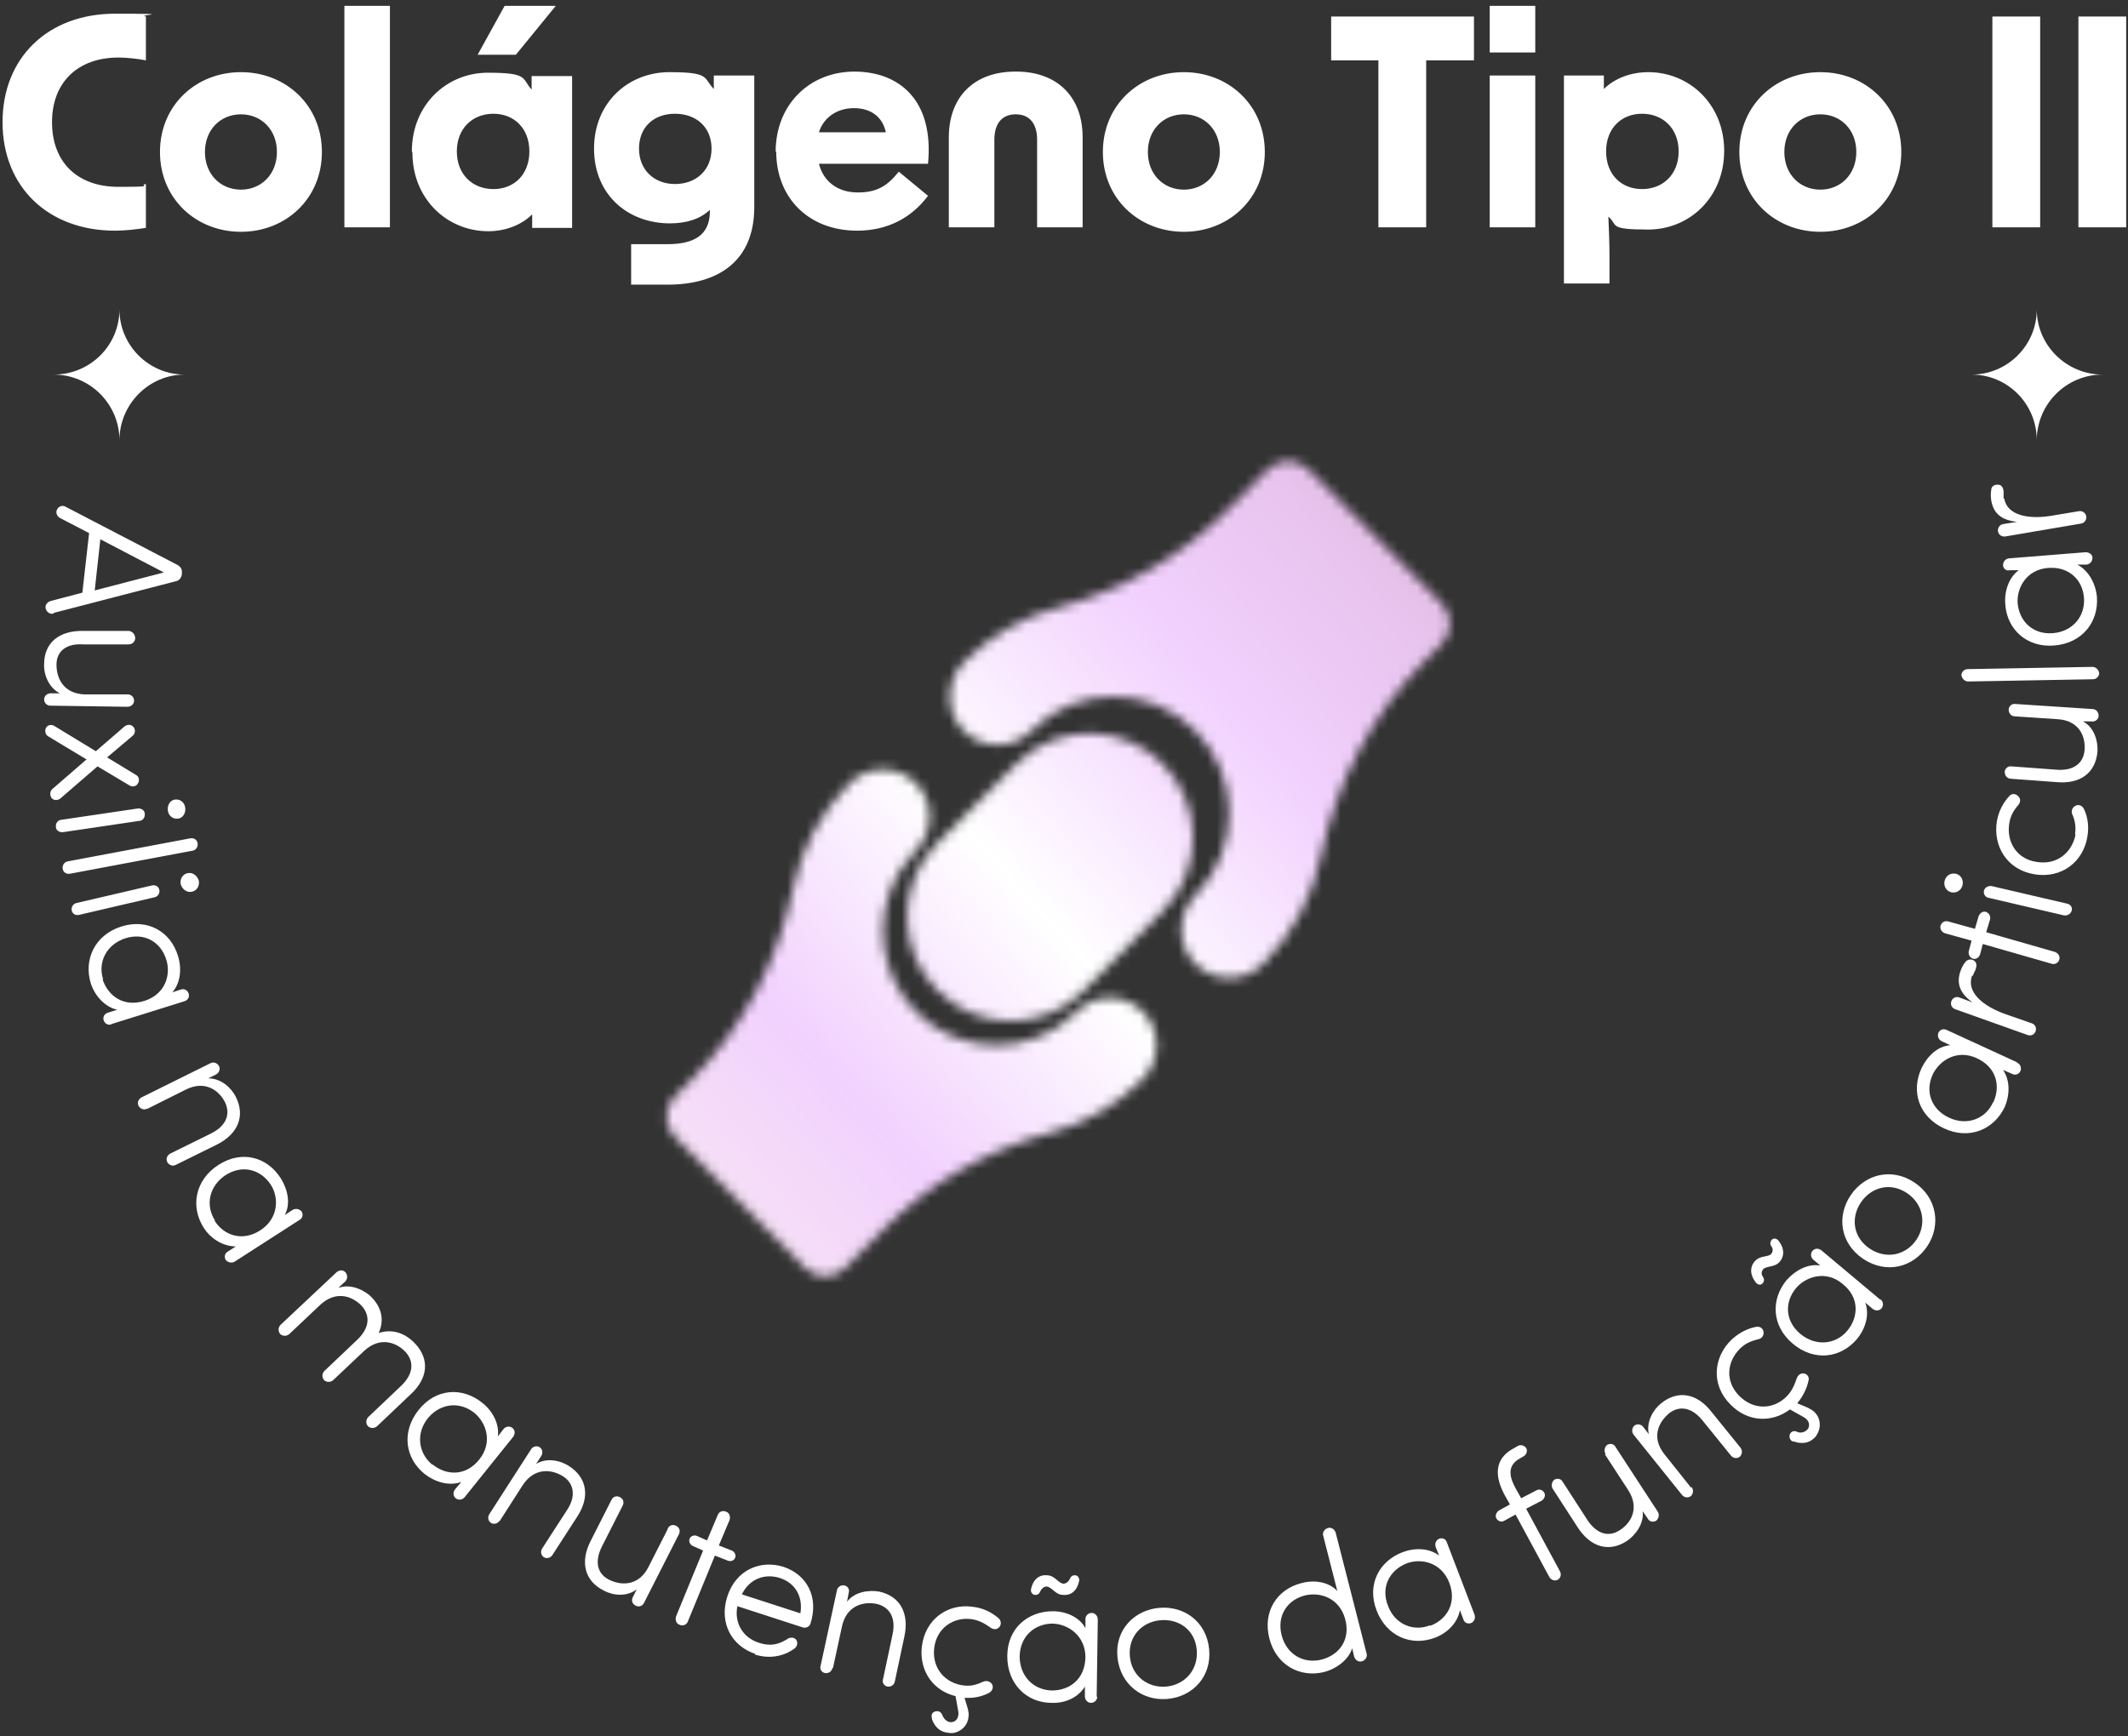
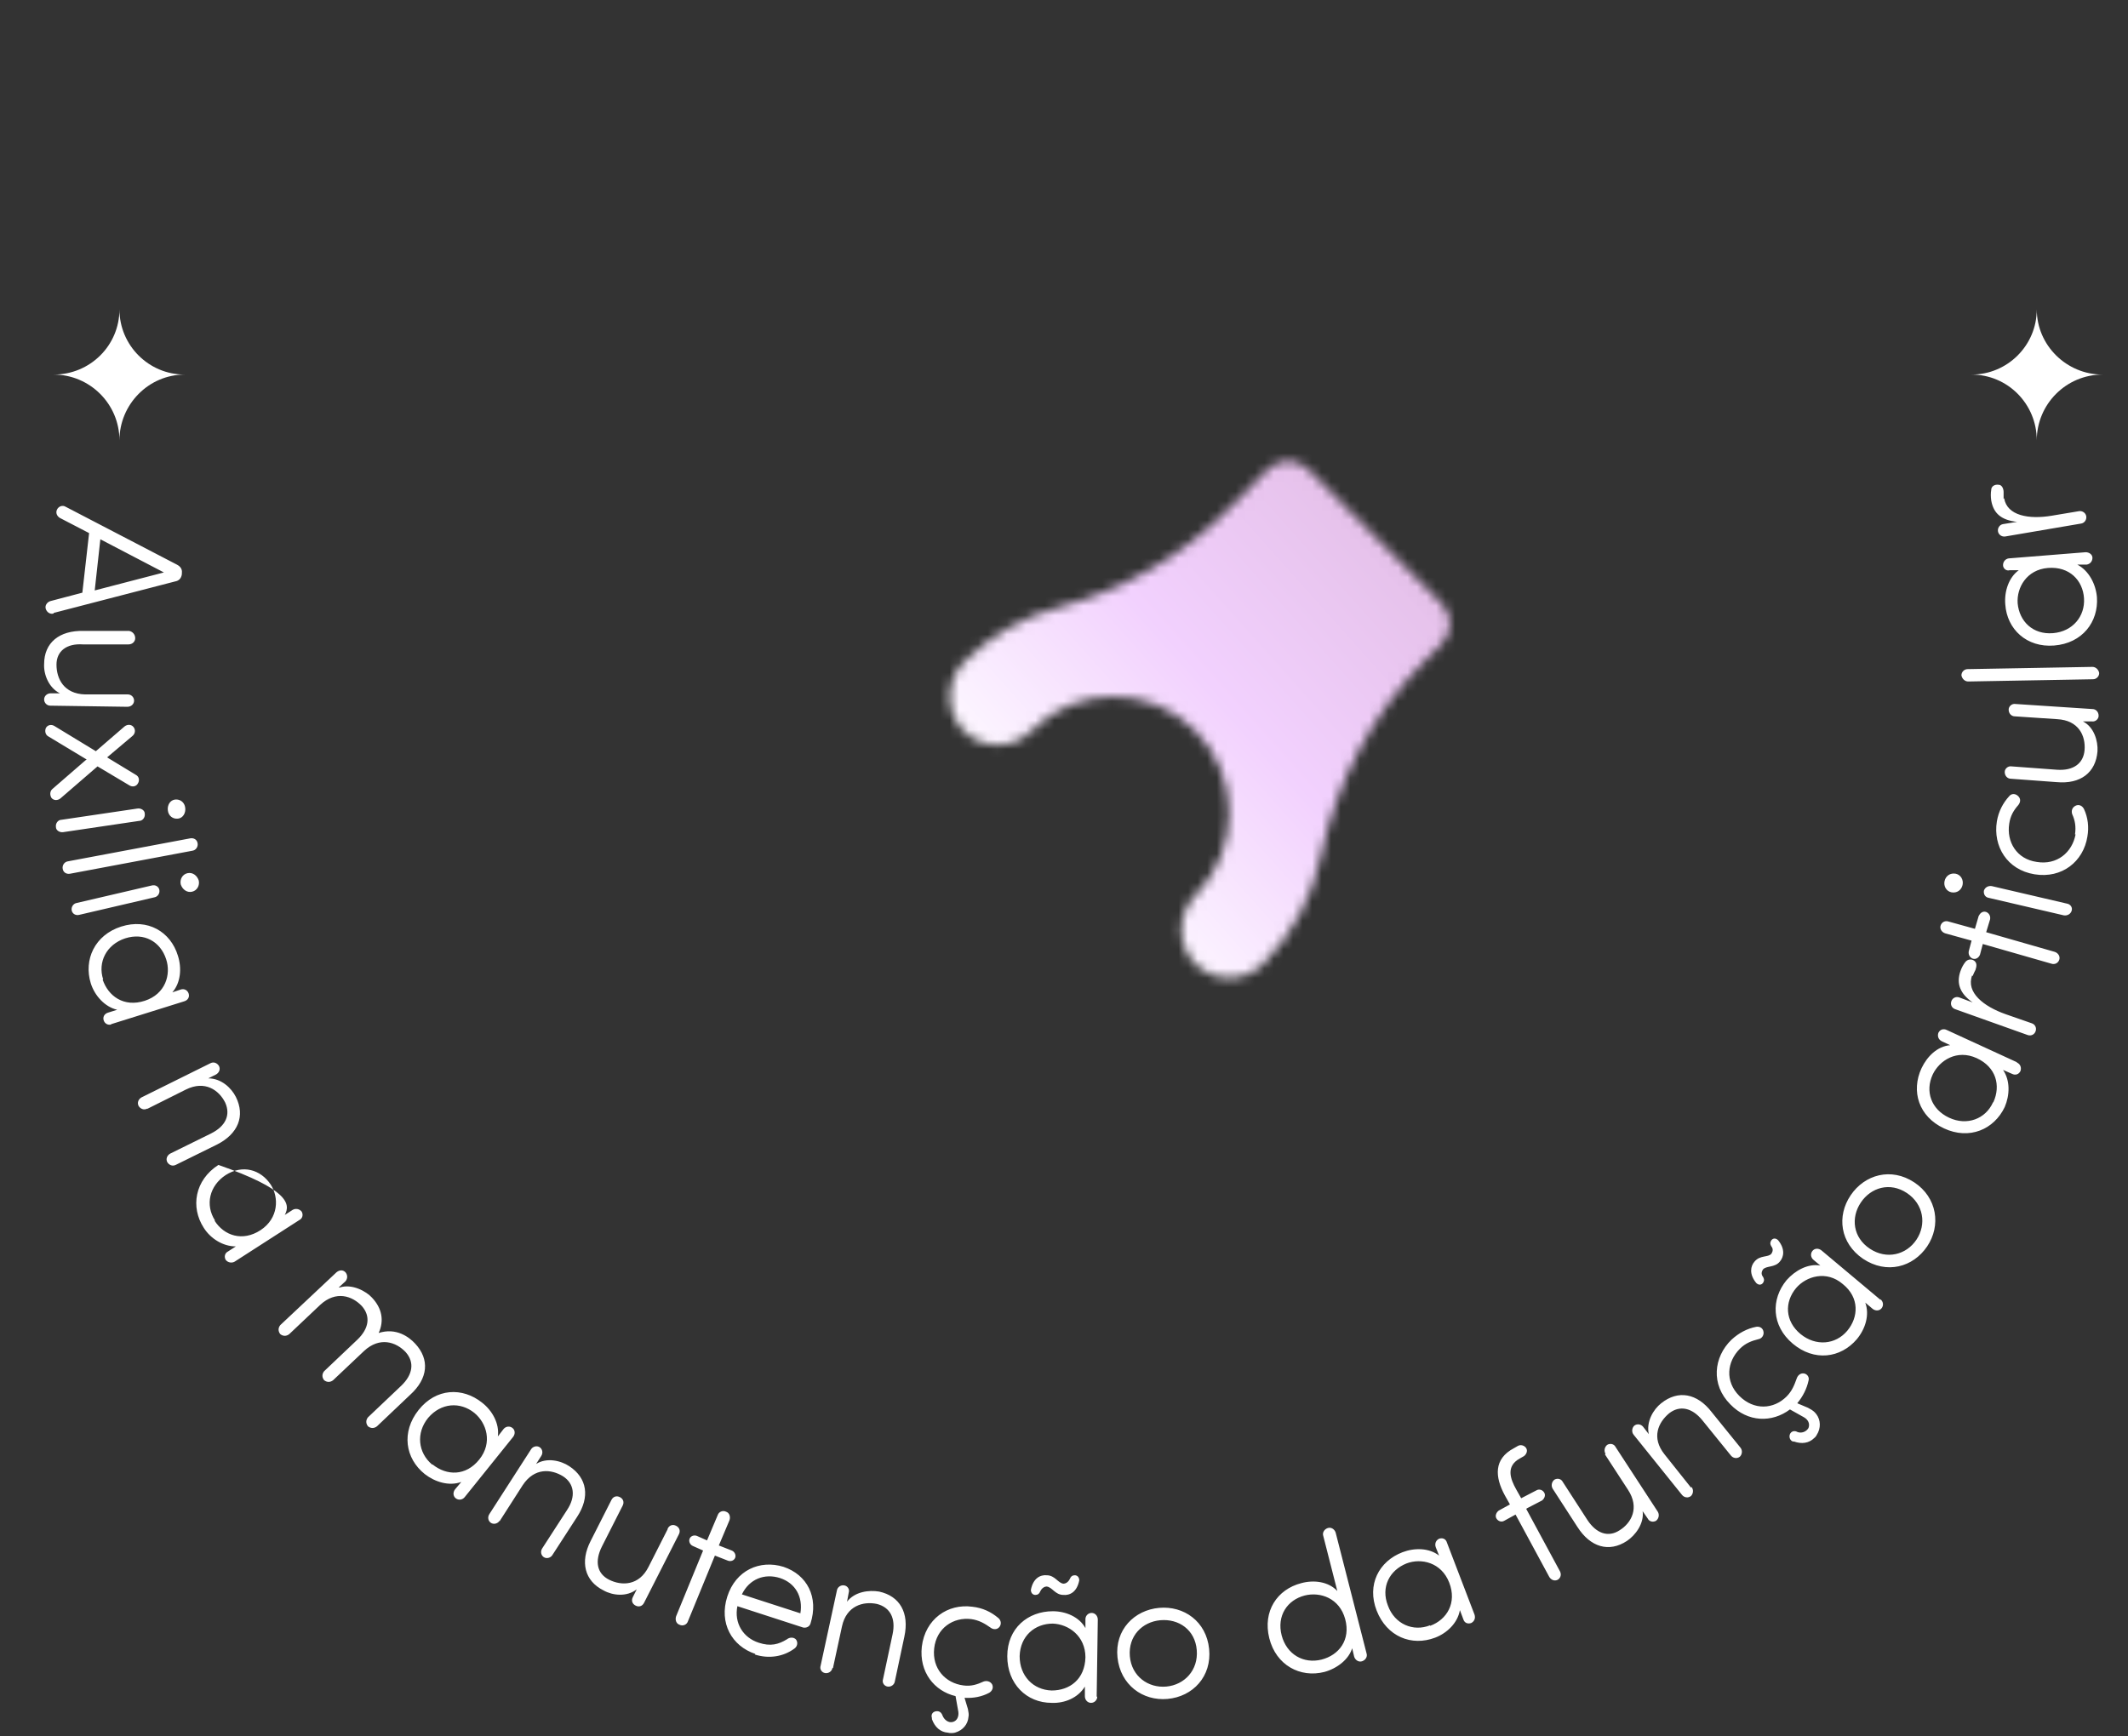
<svg xmlns="http://www.w3.org/2000/svg" width="223" height="182" viewBox="0 0 223 182" fill="none">
  <rect x="0" y="0" width="223" height="182" fill="#333333" stroke="none" />
-   <path d="M13.403 72.79C13.756 72.79 14.051 73.084 14.051 73.438C14.051 73.791 13.756 74.086 13.344 74.086L5.272 73.968C4.918 73.968 4.624 73.673 4.624 73.32C4.624 72.966 4.918 72.672 5.331 72.672H6.273C5.095 72.083 4.565 70.668 4.624 69.608C4.624 67.369 6.214 66.073 8.748 66.132H13.521C13.874 66.19 14.169 66.485 14.169 66.897C14.169 67.251 13.874 67.546 13.462 67.546H8.689C6.98 67.428 5.92 68.253 5.92 69.667C5.92 71.14 6.686 72.731 8.925 72.79H13.403ZM9.102 79.624L5.095 77.209C4.741 77.032 4.682 76.62 4.8 76.325C4.977 75.971 5.39 75.912 5.684 76.089L10.044 78.741L13.049 76.148C13.344 75.912 13.756 75.912 13.992 76.207C14.228 76.502 14.169 76.914 13.874 77.15L11.223 79.389L14.228 81.215C14.581 81.392 14.64 81.805 14.463 82.099C14.287 82.453 13.874 82.512 13.58 82.335L10.221 80.332L6.332 83.69C6.038 83.926 5.625 83.926 5.39 83.631C5.213 83.337 5.213 82.924 5.507 82.688L9.043 79.624H9.102ZM5.625 64.305C5.272 64.423 4.918 64.187 4.8 63.834C4.682 63.48 4.918 63.127 5.272 63.009L8.63 62.125L9.337 55.879L6.273 54.288C5.979 54.112 5.802 53.758 5.979 53.405C6.155 53.051 6.568 52.933 6.863 53.11L18.529 59.179C18.883 59.356 19.118 59.65 19.059 60.063V60.181C19 60.652 18.706 60.888 18.352 60.946L5.625 64.246V64.305ZM14.581 86.047C14.935 86.047 15.229 85.693 15.17 85.281C15.17 84.927 14.758 84.692 14.405 84.751L6.45 85.929C6.097 85.929 5.802 86.283 5.861 86.695C5.861 87.049 6.273 87.284 6.627 87.225L14.581 86.047ZM7.334 91.585C6.98 91.644 6.627 91.468 6.568 91.055C6.509 90.702 6.745 90.348 7.098 90.289L19.943 87.874C20.297 87.815 20.65 87.991 20.709 88.404C20.768 88.757 20.532 89.111 20.179 89.17L7.334 91.585ZM16.172 94.06C16.526 94.001 16.761 93.648 16.702 93.294C16.643 92.941 16.29 92.705 15.877 92.823L8.041 94.649C7.687 94.708 7.452 95.062 7.511 95.415C7.57 95.769 7.923 96.005 8.336 95.887L16.172 94.06ZM11.694 107.376C11.341 107.494 10.987 107.317 10.869 106.964C10.751 106.61 10.928 106.257 11.341 106.139L12.283 105.844C10.987 105.55 9.926 104.371 9.514 103.075C8.748 100.6 9.926 98.008 12.696 97.124C15.465 96.24 17.881 97.654 18.647 100.188C19.059 101.484 18.941 103.016 18.058 104.018L18.941 103.723C19.295 103.605 19.648 103.782 19.766 104.136C19.884 104.489 19.707 104.843 19.295 104.961L11.576 107.376H11.694ZM17.174 60.004L10.516 56.527L9.926 61.889L17.174 60.004ZM10.751 102.663C11.341 104.43 12.99 105.609 15.17 104.902C17.351 104.195 17.94 102.132 17.41 100.542C16.82 98.715 15.111 97.713 13.108 98.361C11.164 99.01 10.221 100.836 10.81 102.663H10.751ZM15.406 116.215C15.053 116.391 14.699 116.215 14.522 115.92C14.345 115.566 14.522 115.213 14.817 115.036L22.064 111.442C22.418 111.265 22.771 111.442 22.948 111.737C23.125 112.09 22.948 112.444 22.653 112.62L21.828 113.033C23.184 113.033 24.244 114.035 24.716 114.977C25.717 116.981 24.951 118.866 22.712 119.986L18.411 122.107C18.058 122.283 17.704 122.107 17.527 121.812C17.351 121.459 17.527 121.105 17.822 120.928L22.123 118.807C23.655 118.041 24.185 116.863 23.596 115.566C22.948 114.27 21.475 113.21 19.472 114.211L15.465 116.215H15.406ZM19.413 84.692C19.472 85.222 19.177 85.752 18.647 85.811C18.116 85.87 17.645 85.517 17.586 84.927C17.527 84.397 17.822 83.867 18.352 83.808C18.883 83.749 19.354 84.103 19.413 84.692ZM20.827 92.293C20.945 92.823 20.65 93.353 20.12 93.471C19.59 93.589 19.118 93.235 18.941 92.705C18.824 92.175 19.118 91.644 19.648 91.527C20.179 91.409 20.65 91.762 20.827 92.293ZM24.598 132.241C24.303 132.418 23.891 132.359 23.655 132.064C23.478 131.77 23.537 131.357 23.891 131.181L24.716 130.65C23.36 130.65 22.064 129.825 21.357 128.706C19.943 126.526 20.414 123.698 22.889 122.107C25.364 120.516 28.015 121.282 29.429 123.521C30.136 124.64 30.49 126.172 29.842 127.351L30.667 126.82C30.961 126.644 31.374 126.703 31.61 126.997C31.786 127.292 31.727 127.704 31.374 127.881L24.598 132.241ZM22.477 127.94C23.478 129.531 25.423 130.179 27.308 128.942C29.194 127.704 29.253 125.524 28.369 124.169C27.308 122.578 25.423 122.048 23.655 123.167C21.946 124.287 21.475 126.29 22.536 127.94H22.477ZM35.616 134.951C36.912 134.539 38.385 135.364 38.975 136.012C40.035 137.132 40.271 138.428 39.682 139.724C41.508 139.135 42.863 140.137 43.512 140.844C45.044 142.493 44.867 144.497 42.981 146.205L39.505 149.505C39.21 149.741 38.857 149.741 38.562 149.505C38.327 149.21 38.327 148.857 38.562 148.562L42.038 145.263C43.276 144.084 43.453 142.788 42.51 141.727C41.508 140.667 39.8 140.078 38.15 141.61L34.909 144.673C34.614 144.909 34.261 144.909 33.966 144.673C33.731 144.379 33.731 144.025 33.966 143.731L37.443 140.431C38.68 139.253 38.857 137.956 37.914 136.896C36.912 135.835 35.204 135.246 33.554 136.778L30.313 139.842C30.019 140.078 29.665 140.078 29.37 139.842C29.135 139.547 29.135 139.194 29.37 138.899L35.263 133.361C35.557 133.125 35.911 133.066 36.205 133.361C36.441 133.655 36.441 134.009 36.205 134.303L35.498 134.951H35.616ZM48.697 156.929C48.461 157.224 48.048 157.283 47.754 157.047C47.459 156.811 47.459 156.399 47.695 156.104L48.343 155.338C47.047 155.81 45.574 155.338 44.513 154.513C42.451 152.864 42.038 150.094 43.865 147.796C45.692 145.498 48.461 145.381 50.523 147.03C51.584 147.855 52.35 149.21 52.173 150.566L52.762 149.8C52.998 149.505 53.41 149.446 53.705 149.682C53.999 149.917 53.999 150.33 53.764 150.625L48.697 156.929ZM45.338 153.512C46.811 154.69 48.815 154.749 50.229 152.981C51.643 151.214 50.995 149.152 49.698 148.091C48.225 146.913 46.222 147.03 44.867 148.621C43.571 150.212 43.806 152.274 45.279 153.512H45.338ZM52.35 159.404C52.173 159.698 51.761 159.816 51.466 159.639C51.171 159.463 51.053 159.05 51.289 158.697L55.649 151.921C55.826 151.626 56.239 151.508 56.533 151.685C56.828 151.862 56.946 152.274 56.71 152.628L56.18 153.453C57.299 152.746 58.772 153.099 59.656 153.688C61.541 154.926 61.836 156.929 60.481 158.991L57.888 162.998C57.712 163.293 57.299 163.41 57.005 163.234C56.71 163.057 56.592 162.644 56.828 162.291L59.42 158.284C60.363 156.87 60.186 155.515 59.008 154.749C57.77 153.983 56.003 153.806 54.766 155.692L52.35 159.463V159.404ZM69.967 160.229C70.144 159.875 70.498 159.757 70.851 159.934C71.204 160.111 71.322 160.464 71.146 160.818L67.493 168.006C67.316 168.36 66.962 168.478 66.609 168.301C66.255 168.124 66.137 167.771 66.314 167.417L66.727 166.592C65.666 167.417 64.193 167.24 63.25 166.71C61.247 165.708 60.776 163.705 61.895 161.525L64.075 157.224C64.252 156.87 64.605 156.752 64.959 156.929C65.312 157.106 65.43 157.459 65.254 157.813L63.073 162.114C62.307 163.646 62.543 164.942 63.839 165.591C65.136 166.239 66.962 166.239 67.964 164.235L69.967 160.288V160.229ZM76.684 162.527C76.979 162.644 77.156 162.998 77.038 163.293C76.92 163.587 76.566 163.705 76.272 163.587L74.917 163.057L72.088 169.951C71.971 170.304 71.558 170.481 71.204 170.304C70.851 170.186 70.733 169.774 70.851 169.42L73.679 162.527L72.619 162.055C72.324 161.937 72.147 161.584 72.265 161.289C72.383 160.995 72.737 160.877 73.031 160.995L74.092 161.466L75.211 158.815C75.329 158.461 75.742 158.284 76.095 158.461C76.448 158.579 76.566 158.991 76.448 159.345L75.329 161.996L76.684 162.527ZM79.159 173.368C76.684 172.543 75.329 170.127 76.213 167.358C77.097 164.589 79.63 163.469 82.105 164.235C84.58 165.06 85.817 167.417 84.933 170.186C84.815 170.54 84.462 170.658 84.167 170.599L77.273 168.36C76.92 170.128 77.863 171.659 79.512 172.19C80.75 172.602 81.575 172.367 82.459 171.836C82.753 171.601 83.165 171.601 83.401 171.836C83.637 172.131 83.578 172.543 83.283 172.779C82.105 173.663 80.573 173.898 79.1 173.427L79.159 173.368ZM83.873 169.126C84.167 167.358 83.342 165.944 81.751 165.414C80.102 164.884 78.511 165.532 77.745 167.123L83.931 169.126H83.873ZM87.231 174.841C87.172 175.195 86.819 175.43 86.465 175.372C86.112 175.313 85.876 174.959 85.994 174.606L87.703 166.71C87.761 166.357 88.115 166.121 88.469 166.18C88.822 166.239 89.058 166.592 88.94 166.946L88.763 167.888C89.588 166.828 91.061 166.651 92.122 166.828C94.302 167.299 95.303 169.067 94.773 171.542L93.771 176.255C93.712 176.609 93.359 176.844 93.005 176.786C92.652 176.727 92.416 176.373 92.534 176.02L93.536 171.306C93.889 169.656 93.3 168.478 91.886 168.124C90.472 167.83 88.704 168.301 88.233 170.481L87.29 174.841H87.231ZM97.66 180.085C97.542 179.732 97.719 179.437 98.073 179.378C98.426 179.319 98.662 179.496 98.78 179.85C98.956 180.262 99.369 180.615 99.84 180.498C100.312 180.38 100.488 179.908 100.429 179.437L100.135 177.787C97.896 177.257 96.305 175.254 96.6 172.602C96.953 169.715 99.31 168.065 101.902 168.419C102.963 168.537 103.847 168.949 104.613 169.597C104.907 169.833 104.966 170.245 104.731 170.54C104.495 170.835 104.083 170.835 103.788 170.599C103.199 170.186 102.61 169.833 101.785 169.715C99.899 169.479 98.132 170.658 97.896 172.779C97.66 174.9 99.074 176.432 100.96 176.668C101.785 176.786 102.433 176.55 103.081 176.255C103.434 176.137 103.788 176.255 103.965 176.55C104.142 176.903 103.965 177.257 103.67 177.434C102.904 177.846 102.02 178.023 101.078 177.964L101.431 179.142C101.49 179.437 101.549 179.732 101.49 179.967C101.431 180.733 100.901 181.381 100.076 181.617C99.84 181.676 99.546 181.676 99.31 181.617C98.544 181.558 97.955 181.028 97.66 180.203V180.085ZM114.983 177.846C114.983 178.2 114.688 178.494 114.335 178.494C113.981 178.494 113.687 178.2 113.687 177.787V176.786C112.98 177.964 111.566 178.553 110.21 178.494C107.559 178.494 105.556 176.491 105.556 173.604C105.556 170.658 107.736 168.89 110.328 168.89C111.683 168.89 113.098 169.479 113.746 170.658V169.715C113.746 169.361 114.04 169.067 114.394 169.067C114.747 169.067 115.042 169.362 115.042 169.774L114.924 177.846H114.983ZM110.21 177.198C112.096 177.198 113.687 176.02 113.746 173.722C113.746 171.483 111.978 170.245 110.328 170.186C108.443 170.186 106.911 171.483 106.852 173.604C106.852 175.666 108.266 177.139 110.21 177.198ZM109.032 166.769C108.914 167.064 108.737 167.181 108.502 167.181C108.207 167.181 108.03 166.946 108.03 166.651C108.266 165.414 109.032 165.06 109.68 165.119C110.564 165.119 110.859 165.944 111.448 166.003C111.624 166.003 111.919 165.885 112.096 165.532C112.214 165.237 112.39 165.119 112.626 165.119C112.921 165.119 113.098 165.355 113.098 165.65C112.862 166.887 112.096 167.24 111.448 167.181C110.564 167.181 110.269 166.357 109.68 166.298C109.503 166.298 109.209 166.415 109.032 166.769ZM117.104 173.722C116.81 170.835 118.872 168.772 121.464 168.537C124.057 168.301 126.414 169.951 126.708 172.838C127.003 175.725 125 177.846 122.348 178.082C119.756 178.318 117.399 176.609 117.104 173.722ZM125.412 172.956C125.235 170.835 123.527 169.656 121.582 169.833C119.697 170.01 118.224 171.483 118.4 173.604C118.577 175.725 120.345 176.962 122.23 176.786C124.116 176.609 125.589 175.077 125.412 172.956ZM141.733 172.661C141.38 173.957 140.083 174.9 138.787 175.254C136.254 175.902 133.72 174.547 133.013 171.718C132.306 168.89 133.838 166.592 136.371 165.944C137.668 165.591 139.2 165.767 140.142 166.769L138.669 160.995C138.551 160.641 138.787 160.288 139.141 160.17C139.494 160.052 139.848 160.288 139.966 160.641L143.206 173.309C143.324 173.663 143.088 174.016 142.735 174.134C142.381 174.252 142.028 174.016 141.91 173.663L141.674 172.661H141.733ZM138.493 173.957C140.319 173.486 141.556 171.895 140.967 169.715C140.378 167.535 138.375 166.828 136.725 167.24C134.898 167.712 133.779 169.362 134.309 171.424C134.839 173.427 136.607 174.429 138.493 173.957ZM154.519 169.244C154.637 169.597 154.519 169.951 154.166 170.128C153.812 170.245 153.459 170.127 153.341 169.715L152.987 168.772C152.752 170.127 151.632 171.188 150.395 171.659C147.92 172.602 145.327 171.542 144.267 168.831C143.206 166.121 144.503 163.646 146.977 162.703C148.215 162.232 149.747 162.232 150.807 163.057L150.454 162.173C150.336 161.82 150.454 161.466 150.807 161.289C151.161 161.171 151.514 161.289 151.632 161.702L154.519 169.244ZM149.864 170.422C151.632 169.774 152.693 168.006 151.868 165.885C151.043 163.764 148.922 163.293 147.39 163.882C145.622 164.589 144.679 166.357 145.445 168.301C146.152 170.245 148.097 171.07 149.864 170.363V170.422ZM159.94 158.166L163.475 164.707C163.652 165.06 163.534 165.414 163.239 165.591C162.886 165.767 162.532 165.591 162.356 165.296L158.82 158.756L157.642 159.404C157.347 159.581 156.994 159.463 156.817 159.168C156.64 158.874 156.817 158.52 157.053 158.343L158.231 157.695L157.701 156.752C156.64 154.808 156.522 152.923 158.644 151.803L159.056 151.567C159.351 151.391 159.763 151.508 159.94 151.803C160.117 152.098 159.94 152.451 159.704 152.628L159.292 152.864C157.76 153.688 158.29 155.044 158.879 156.104L159.41 157.047L161 156.222C161.295 156.045 161.649 156.163 161.825 156.458C162.002 156.752 161.825 157.106 161.59 157.283L159.999 158.108L159.94 158.166ZM168.248 152.392C168.071 152.098 168.13 151.685 168.425 151.449C168.719 151.273 169.132 151.332 169.308 151.685L173.727 158.461C173.904 158.756 173.845 159.168 173.551 159.404C173.256 159.581 172.844 159.522 172.667 159.168L172.137 158.402C172.313 159.698 171.371 160.936 170.487 161.525C168.601 162.762 166.657 162.173 165.302 160.052L162.709 156.045C162.532 155.751 162.591 155.338 162.886 155.103C163.181 154.926 163.593 154.985 163.77 155.338L166.362 159.345C167.305 160.759 168.542 161.171 169.721 160.406C170.958 159.64 171.842 158.049 170.605 156.163L168.189 152.451L168.248 152.392ZM177.263 155.869C177.498 156.163 177.439 156.576 177.204 156.811C176.909 157.047 176.497 156.988 176.261 156.693L171.194 150.389C170.958 150.094 171.017 149.682 171.253 149.446C171.547 149.21 171.96 149.269 172.195 149.564L172.785 150.33C172.49 149.034 173.256 147.737 174.081 147.089C175.849 145.675 177.852 146.029 179.384 148.032L182.389 151.744C182.625 152.039 182.566 152.451 182.33 152.687C182.035 152.923 181.623 152.864 181.387 152.569L178.382 148.857C177.322 147.561 176.025 147.266 174.906 148.15C173.786 149.093 173.02 150.684 174.435 152.451L177.204 155.928L177.263 155.869ZM187.869 151.096C187.574 150.978 187.456 150.625 187.574 150.33C187.692 150.035 188.045 149.918 188.34 150.094C188.752 150.271 189.283 150.094 189.518 149.682C189.695 149.21 189.459 148.798 189.047 148.562L187.574 147.737C185.688 149.152 183.155 149.093 181.328 147.207C179.266 145.145 179.561 142.258 181.446 140.431C182.212 139.724 183.096 139.253 184.039 139.076C184.392 139.017 184.746 139.194 184.805 139.606C184.864 139.96 184.628 140.313 184.274 140.372C183.567 140.549 182.919 140.785 182.33 141.374C180.975 142.729 180.739 144.791 182.271 146.323C183.803 147.855 185.865 147.737 187.22 146.382C187.81 145.793 188.045 145.145 188.281 144.497C188.399 144.143 188.693 143.908 189.047 143.966C189.4 144.025 189.636 144.379 189.518 144.732C189.342 145.557 188.929 146.382 188.34 147.089L189.459 147.561C189.695 147.678 189.99 147.855 190.166 148.032C190.697 148.562 190.874 149.387 190.52 150.153C190.402 150.389 190.284 150.625 190.108 150.742C189.577 151.273 188.811 151.391 187.986 151.096H187.869ZM184.746 133.832C184.922 134.127 184.864 134.303 184.746 134.48C184.569 134.716 184.274 134.716 184.039 134.48C183.273 133.537 183.449 132.712 183.862 132.241C184.451 131.534 185.276 131.829 185.63 131.416C185.747 131.239 185.865 130.945 185.63 130.65C185.453 130.356 185.512 130.179 185.63 130.002C185.806 129.766 186.101 129.766 186.337 130.002C187.103 130.945 186.926 131.77 186.513 132.241C185.983 132.889 185.099 132.654 184.746 133.066C184.628 133.243 184.51 133.537 184.746 133.832ZM197.06 136.189C197.355 136.425 197.414 136.837 197.178 137.132C196.942 137.426 196.53 137.426 196.235 137.191L195.469 136.542C195.941 137.839 195.469 139.312 194.586 140.372C192.877 142.376 190.108 142.729 187.869 140.844C185.63 138.958 185.571 136.189 187.22 134.186C188.104 133.184 189.459 132.418 190.756 132.654L190.049 132.064C189.754 131.829 189.695 131.416 189.931 131.122C190.166 130.827 190.579 130.827 190.874 131.063L197.06 136.248V136.189ZM193.584 139.488C194.762 138.074 194.88 136.012 193.113 134.598C191.404 133.125 189.283 133.773 188.222 135.01C186.985 136.483 187.044 138.487 188.693 139.842C190.284 141.138 192.347 140.961 193.584 139.488ZM195.234 131.947C192.818 130.297 192.464 127.469 193.937 125.288C195.41 123.108 198.18 122.342 200.596 123.933C203.011 125.524 203.424 128.47 201.951 130.65C200.478 132.83 197.708 133.596 195.234 131.947ZM199.83 125.053C198.062 123.874 196.059 124.464 194.998 126.054C193.937 127.645 194.173 129.708 195.941 130.886C197.708 132.064 199.771 131.534 200.831 129.943C201.892 128.352 201.597 126.231 199.83 125.053ZM211.378 111.383C211.732 111.56 211.849 111.913 211.732 112.267C211.555 112.62 211.201 112.738 210.848 112.561L209.905 112.149C210.671 113.268 210.612 114.8 210.082 116.038C208.962 118.395 206.37 119.514 203.718 118.277C201.067 117.039 200.242 114.388 201.362 111.972C201.951 110.735 203.011 109.674 204.366 109.556L203.483 109.144C203.129 108.967 203.011 108.614 203.129 108.26C203.306 107.907 203.659 107.789 204.013 107.966L211.319 111.324L211.378 111.383ZM208.903 115.507C209.669 113.799 209.198 111.854 207.136 110.912C205.074 109.969 203.247 111.147 202.54 112.62C201.715 114.388 202.363 116.273 204.249 117.157C206.134 118.041 208.079 117.275 208.845 115.566L208.903 115.507ZM207.371 96.005C207.489 95.71 207.784 95.474 208.137 95.592C208.432 95.71 208.609 96.004 208.55 96.358L208.137 97.713L215.326 99.775C215.679 99.893 215.915 100.247 215.797 100.6C215.679 100.954 215.326 101.131 214.972 101.013L207.784 98.951L207.489 100.07C207.371 100.365 207.077 100.6 206.723 100.483C206.429 100.365 206.252 100.07 206.311 99.717L206.606 98.597L203.836 97.831C203.483 97.713 203.247 97.36 203.365 97.006C203.483 96.653 203.836 96.476 204.19 96.594L206.959 97.36L207.371 95.946V96.005ZM203.777 92.352C203.895 91.821 204.366 91.468 204.956 91.585C205.486 91.703 205.781 92.234 205.663 92.764C205.545 93.294 205.074 93.648 204.484 93.53C203.954 93.412 203.659 92.882 203.777 92.352ZM206.664 102.25C206.016 104.018 207.843 105.491 210.2 106.316L212.91 107.259C213.264 107.376 213.44 107.73 213.323 108.083C213.205 108.437 212.851 108.614 212.498 108.496L204.897 105.785C204.543 105.668 204.366 105.314 204.484 104.961C204.602 104.607 204.956 104.43 205.309 104.548L206.723 105.078C205.368 104.136 205.015 103.075 205.427 101.838C205.545 101.484 205.722 101.131 205.957 100.836C206.193 100.542 206.606 100.483 206.9 100.718C207.195 100.954 207.136 101.307 207.018 101.661C206.9 101.897 206.782 102.132 206.723 102.309L206.664 102.25ZM219.274 69.903C219.627 69.903 219.922 70.197 219.981 70.551C219.981 70.904 219.686 71.199 219.332 71.199L206.252 71.434C205.898 71.434 205.604 71.14 205.545 70.786C205.545 70.433 205.84 70.138 206.193 70.138L219.274 69.903ZM208.727 92.882C208.373 92.823 208.02 93 207.902 93.353C207.843 93.707 208.02 94.06 208.432 94.119L216.269 95.946C216.622 96.005 216.976 95.828 217.093 95.474C217.211 95.121 216.976 94.767 216.563 94.708L208.727 92.882ZM210.023 52.226C210.318 54.053 212.615 54.465 215.031 54.053L217.859 53.581C218.213 53.522 218.566 53.758 218.625 54.112C218.684 54.465 218.449 54.819 218.095 54.878L210.141 56.233C209.787 56.292 209.434 56.056 209.375 55.702C209.316 55.349 209.552 54.995 209.905 54.937L211.378 54.701C209.728 54.524 208.903 53.817 208.668 52.462C208.609 52.049 208.609 51.696 208.668 51.342C208.668 50.989 209.021 50.753 209.434 50.812C209.787 50.812 209.964 51.224 209.964 51.578C209.964 51.814 209.964 52.108 209.964 52.285L210.023 52.226ZM217.447 87.461C217.565 86.636 217.447 85.988 217.152 85.34C217.035 84.986 217.152 84.633 217.506 84.456C217.859 84.279 218.213 84.456 218.39 84.809C218.802 85.693 218.92 86.695 218.743 87.697C218.331 90.289 216.092 92.116 213.205 91.644C210.318 91.173 208.845 88.698 209.257 86.106C209.434 85.045 209.905 84.161 210.553 83.454C210.789 83.16 211.201 83.16 211.496 83.454C211.791 83.749 211.732 84.103 211.496 84.397C211.025 84.927 210.671 85.517 210.553 86.341C210.259 88.227 211.319 90.053 213.44 90.348C215.562 90.702 217.152 89.347 217.506 87.461H217.447ZM218.567 57.883C218.92 57.883 219.274 58.118 219.274 58.472C219.274 58.825 219.038 59.12 218.684 59.179H217.683C218.92 59.827 219.627 61.241 219.745 62.596C219.922 65.189 218.213 67.428 215.267 67.663C212.38 67.899 210.318 65.955 210.141 63.362C210.023 62.007 210.494 60.534 211.555 59.768H210.612C210.259 59.886 209.905 59.591 209.905 59.238C209.905 58.884 210.141 58.59 210.494 58.531L218.567 57.883ZM211.142 75.088C210.789 75.088 210.494 74.793 210.494 74.38C210.494 74.027 210.848 73.732 211.201 73.791L219.274 74.322C219.627 74.322 219.922 74.616 219.922 75.029C219.922 75.382 219.568 75.677 219.215 75.618H218.272C219.45 76.207 219.863 77.68 219.804 78.741C219.627 80.98 218.036 82.217 215.503 81.981L210.73 81.628C210.376 81.628 210.082 81.333 210.082 80.921C210.082 80.567 210.435 80.273 210.789 80.332L215.562 80.685C217.27 80.803 218.331 80.037 218.449 78.623C218.567 77.15 217.859 75.5 215.562 75.382L211.142 75.088ZM218.39 62.714C218.272 60.829 216.858 59.355 214.619 59.532C212.38 59.709 211.319 61.595 211.437 63.244C211.614 65.13 213.028 66.544 215.149 66.367C217.211 66.191 218.508 64.6 218.39 62.714Z" fill="white" />
-   <path d="M0.266 12.807C0.266 6.032 5.038 1.436 12.05 1.436C19.061 1.436 14.171 1.554 15.29 1.73V6.326C14.348 6.149 13.287 6.032 12.403 6.032C8.161 6.032 5.451 8.624 5.451 12.807C5.451 16.991 8.102 19.584 12.403 19.584C16.705 19.584 14.348 19.466 15.29 19.289V23.885C14.171 24.061 13.052 24.179 12.05 24.179C5.038 24.179 0.266 19.584 0.266 12.807ZM16.764 15.93C16.764 11.04 20.535 7.564 25.248 7.564C29.962 7.564 33.733 11.04 33.733 15.93C33.733 20.821 29.962 24.297 25.248 24.297C20.535 24.297 16.764 20.821 16.764 15.93ZM25.248 19.878C27.369 19.878 29.019 18.287 29.019 15.93C29.019 13.573 27.369 11.983 25.248 11.983C23.127 11.983 21.477 13.573 21.477 15.93C21.477 18.287 23.127 19.878 25.248 19.878ZM36.09 0.611H40.862V23.826H36.09V0.611ZM43.16 15.871C43.16 10.981 46.813 7.622 51.115 7.622C55.416 7.622 54.65 8.212 55.711 9.39V7.976H59.953V23.885H55.769V22.471C54.65 23.59 52.941 24.238 51.174 24.238C46.872 24.238 43.219 20.88 43.219 15.989L43.16 15.871ZM51.704 19.819C53.884 19.819 55.475 18.287 55.475 15.871C55.475 13.456 53.884 11.924 51.704 11.924C49.524 11.924 47.874 13.456 47.874 15.871C47.874 18.287 49.524 19.819 51.704 19.819ZM52.882 0.611H58.244L54.061 5.737H50.054L52.882 0.611ZM66.081 25.593H69.969C72.621 25.593 74.388 24.71 74.388 22.176V21.999C73.387 22.942 71.973 23.413 70.205 23.413C65.786 23.413 62.251 20.408 62.251 15.577C62.251 10.745 65.845 7.564 70.146 7.564C74.447 7.564 73.681 8.153 74.801 9.331V7.917H79.043V21.705C79.043 27.42 75.213 29.836 69.969 29.836H66.139V25.593H66.081ZM70.735 19.289C72.974 19.289 74.565 17.816 74.565 15.577C74.565 13.338 72.974 11.924 70.735 11.924C68.496 11.924 66.964 13.338 66.964 15.577C66.964 17.816 68.555 19.289 70.735 19.289ZM81.282 15.93C81.282 10.922 84.876 7.505 89.531 7.505C94.186 7.505 97.898 10.451 97.25 17.168H85.819C86.291 19.053 87.823 20.173 89.885 20.173C91.947 20.173 93.008 19.466 94.186 17.993L97.25 20.526C95.482 22.883 92.949 24.179 89.826 24.179C84.759 24.179 81.341 20.762 81.341 15.871L81.282 15.93ZM92.831 13.868C92.477 12.218 91.24 11.335 89.472 11.335C87.705 11.335 86.291 12.336 85.819 13.868H92.831ZM106.501 7.505C110.802 7.505 113.453 10.156 113.453 14.398V23.826H108.681V14.634C108.681 12.925 107.856 11.983 106.442 11.983C105.028 11.983 104.203 12.925 104.203 14.634V23.826H99.43V14.398C99.43 10.156 102.081 7.505 106.383 7.505H106.501ZM115.574 15.93C115.574 11.04 119.345 7.564 124.059 7.564C128.773 7.564 132.544 11.04 132.544 15.93C132.544 20.821 128.773 24.297 124.059 24.297C119.345 24.297 115.574 20.821 115.574 15.93ZM124.059 19.878C126.18 19.878 127.83 18.287 127.83 15.93C127.83 13.573 126.18 11.983 124.059 11.983C121.938 11.983 120.288 13.573 120.288 15.93C120.288 18.287 121.938 19.878 124.059 19.878ZM144.505 6.326H139.496V1.73H154.462V6.326H149.454V23.826H144.446V6.326H144.505ZM156.112 0.611H160.885V5.501H156.112V0.611ZM156.112 7.917H160.885V23.826H156.112V7.917ZM163.89 7.917H168.073V9.331C169.193 8.212 170.901 7.564 172.728 7.564C177.029 7.564 180.682 10.922 180.682 15.812C180.682 20.703 177.029 24.061 172.728 24.061C168.427 24.061 169.605 23.59 168.545 22.706C168.604 24.003 168.662 25.476 168.662 26.772V29.718H163.89V7.799V7.917ZM172.08 19.819C174.26 19.819 175.91 18.287 175.91 15.871C175.91 13.456 174.26 11.924 172.08 11.924C169.9 11.924 168.309 13.456 168.309 15.871C168.309 18.287 169.9 19.819 172.08 19.819ZM182.273 15.93C182.273 11.04 186.044 7.564 190.758 7.564C195.472 7.564 199.243 11.04 199.243 15.93C199.243 20.821 195.472 24.297 190.758 24.297C186.044 24.297 182.273 20.821 182.273 15.93ZM190.758 19.878C192.879 19.878 194.529 18.287 194.529 15.93C194.529 13.573 192.879 11.983 190.758 11.983C188.637 11.983 186.987 13.573 186.987 15.93C186.987 18.287 188.637 19.878 190.758 19.878ZM208.788 1.73H213.796V23.826H208.788V1.73ZM217.803 1.73H222.811V23.826H217.803V1.73Z" fill="white" />
+   <path d="M13.403 72.79C13.756 72.79 14.051 73.084 14.051 73.438C14.051 73.791 13.756 74.086 13.344 74.086L5.272 73.968C4.918 73.968 4.624 73.673 4.624 73.32C4.624 72.966 4.918 72.672 5.331 72.672H6.273C5.095 72.083 4.565 70.668 4.624 69.608C4.624 67.369 6.214 66.073 8.748 66.132H13.521C13.874 66.19 14.169 66.485 14.169 66.897C14.169 67.251 13.874 67.546 13.462 67.546H8.689C6.98 67.428 5.92 68.253 5.92 69.667C5.92 71.14 6.686 72.731 8.925 72.79H13.403ZM9.102 79.624L5.095 77.209C4.741 77.032 4.682 76.62 4.8 76.325C4.977 75.971 5.39 75.912 5.684 76.089L10.044 78.741L13.049 76.148C13.344 75.912 13.756 75.912 13.992 76.207C14.228 76.502 14.169 76.914 13.874 77.15L11.223 79.389L14.228 81.215C14.581 81.392 14.64 81.805 14.463 82.099C14.287 82.453 13.874 82.512 13.58 82.335L10.221 80.332L6.332 83.69C6.038 83.926 5.625 83.926 5.39 83.631C5.213 83.337 5.213 82.924 5.507 82.688L9.043 79.624H9.102ZM5.625 64.305C5.272 64.423 4.918 64.187 4.8 63.834C4.682 63.48 4.918 63.127 5.272 63.009L8.63 62.125L9.337 55.879L6.273 54.288C5.979 54.112 5.802 53.758 5.979 53.405C6.155 53.051 6.568 52.933 6.863 53.11L18.529 59.179C18.883 59.356 19.118 59.65 19.059 60.063V60.181C19 60.652 18.706 60.888 18.352 60.946L5.625 64.246V64.305ZM14.581 86.047C14.935 86.047 15.229 85.693 15.17 85.281C15.17 84.927 14.758 84.692 14.405 84.751L6.45 85.929C6.097 85.929 5.802 86.283 5.861 86.695C5.861 87.049 6.273 87.284 6.627 87.225L14.581 86.047ZM7.334 91.585C6.98 91.644 6.627 91.468 6.568 91.055C6.509 90.702 6.745 90.348 7.098 90.289L19.943 87.874C20.297 87.815 20.65 87.991 20.709 88.404C20.768 88.757 20.532 89.111 20.179 89.17L7.334 91.585ZM16.172 94.06C16.526 94.001 16.761 93.648 16.702 93.294C16.643 92.941 16.29 92.705 15.877 92.823L8.041 94.649C7.687 94.708 7.452 95.062 7.511 95.415C7.57 95.769 7.923 96.005 8.336 95.887L16.172 94.06ZM11.694 107.376C11.341 107.494 10.987 107.317 10.869 106.964C10.751 106.61 10.928 106.257 11.341 106.139L12.283 105.844C10.987 105.55 9.926 104.371 9.514 103.075C8.748 100.6 9.926 98.008 12.696 97.124C15.465 96.24 17.881 97.654 18.647 100.188C19.059 101.484 18.941 103.016 18.058 104.018L18.941 103.723C19.295 103.605 19.648 103.782 19.766 104.136C19.884 104.489 19.707 104.843 19.295 104.961L11.576 107.376H11.694ZM17.174 60.004L10.516 56.527L9.926 61.889L17.174 60.004ZM10.751 102.663C11.341 104.43 12.99 105.609 15.17 104.902C17.351 104.195 17.94 102.132 17.41 100.542C16.82 98.715 15.111 97.713 13.108 98.361C11.164 99.01 10.221 100.836 10.81 102.663H10.751ZM15.406 116.215C15.053 116.391 14.699 116.215 14.522 115.92C14.345 115.566 14.522 115.213 14.817 115.036L22.064 111.442C22.418 111.265 22.771 111.442 22.948 111.737C23.125 112.09 22.948 112.444 22.653 112.62L21.828 113.033C23.184 113.033 24.244 114.035 24.716 114.977C25.717 116.981 24.951 118.866 22.712 119.986L18.411 122.107C18.058 122.283 17.704 122.107 17.527 121.812C17.351 121.459 17.527 121.105 17.822 120.928L22.123 118.807C23.655 118.041 24.185 116.863 23.596 115.566C22.948 114.27 21.475 113.21 19.472 114.211L15.465 116.215H15.406ZM19.413 84.692C19.472 85.222 19.177 85.752 18.647 85.811C18.116 85.87 17.645 85.517 17.586 84.927C17.527 84.397 17.822 83.867 18.352 83.808C18.883 83.749 19.354 84.103 19.413 84.692ZM20.827 92.293C20.945 92.823 20.65 93.353 20.12 93.471C19.59 93.589 19.118 93.235 18.941 92.705C18.824 92.175 19.118 91.644 19.648 91.527C20.179 91.409 20.65 91.762 20.827 92.293ZM24.598 132.241C24.303 132.418 23.891 132.359 23.655 132.064C23.478 131.77 23.537 131.357 23.891 131.181L24.716 130.65C23.36 130.65 22.064 129.825 21.357 128.706C19.943 126.526 20.414 123.698 22.889 122.107C30.136 124.64 30.49 126.172 29.842 127.351L30.667 126.82C30.961 126.644 31.374 126.703 31.61 126.997C31.786 127.292 31.727 127.704 31.374 127.881L24.598 132.241ZM22.477 127.94C23.478 129.531 25.423 130.179 27.308 128.942C29.194 127.704 29.253 125.524 28.369 124.169C27.308 122.578 25.423 122.048 23.655 123.167C21.946 124.287 21.475 126.29 22.536 127.94H22.477ZM35.616 134.951C36.912 134.539 38.385 135.364 38.975 136.012C40.035 137.132 40.271 138.428 39.682 139.724C41.508 139.135 42.863 140.137 43.512 140.844C45.044 142.493 44.867 144.497 42.981 146.205L39.505 149.505C39.21 149.741 38.857 149.741 38.562 149.505C38.327 149.21 38.327 148.857 38.562 148.562L42.038 145.263C43.276 144.084 43.453 142.788 42.51 141.727C41.508 140.667 39.8 140.078 38.15 141.61L34.909 144.673C34.614 144.909 34.261 144.909 33.966 144.673C33.731 144.379 33.731 144.025 33.966 143.731L37.443 140.431C38.68 139.253 38.857 137.956 37.914 136.896C36.912 135.835 35.204 135.246 33.554 136.778L30.313 139.842C30.019 140.078 29.665 140.078 29.37 139.842C29.135 139.547 29.135 139.194 29.37 138.899L35.263 133.361C35.557 133.125 35.911 133.066 36.205 133.361C36.441 133.655 36.441 134.009 36.205 134.303L35.498 134.951H35.616ZM48.697 156.929C48.461 157.224 48.048 157.283 47.754 157.047C47.459 156.811 47.459 156.399 47.695 156.104L48.343 155.338C47.047 155.81 45.574 155.338 44.513 154.513C42.451 152.864 42.038 150.094 43.865 147.796C45.692 145.498 48.461 145.381 50.523 147.03C51.584 147.855 52.35 149.21 52.173 150.566L52.762 149.8C52.998 149.505 53.41 149.446 53.705 149.682C53.999 149.917 53.999 150.33 53.764 150.625L48.697 156.929ZM45.338 153.512C46.811 154.69 48.815 154.749 50.229 152.981C51.643 151.214 50.995 149.152 49.698 148.091C48.225 146.913 46.222 147.03 44.867 148.621C43.571 150.212 43.806 152.274 45.279 153.512H45.338ZM52.35 159.404C52.173 159.698 51.761 159.816 51.466 159.639C51.171 159.463 51.053 159.05 51.289 158.697L55.649 151.921C55.826 151.626 56.239 151.508 56.533 151.685C56.828 151.862 56.946 152.274 56.71 152.628L56.18 153.453C57.299 152.746 58.772 153.099 59.656 153.688C61.541 154.926 61.836 156.929 60.481 158.991L57.888 162.998C57.712 163.293 57.299 163.41 57.005 163.234C56.71 163.057 56.592 162.644 56.828 162.291L59.42 158.284C60.363 156.87 60.186 155.515 59.008 154.749C57.77 153.983 56.003 153.806 54.766 155.692L52.35 159.463V159.404ZM69.967 160.229C70.144 159.875 70.498 159.757 70.851 159.934C71.204 160.111 71.322 160.464 71.146 160.818L67.493 168.006C67.316 168.36 66.962 168.478 66.609 168.301C66.255 168.124 66.137 167.771 66.314 167.417L66.727 166.592C65.666 167.417 64.193 167.24 63.25 166.71C61.247 165.708 60.776 163.705 61.895 161.525L64.075 157.224C64.252 156.87 64.605 156.752 64.959 156.929C65.312 157.106 65.43 157.459 65.254 157.813L63.073 162.114C62.307 163.646 62.543 164.942 63.839 165.591C65.136 166.239 66.962 166.239 67.964 164.235L69.967 160.288V160.229ZM76.684 162.527C76.979 162.644 77.156 162.998 77.038 163.293C76.92 163.587 76.566 163.705 76.272 163.587L74.917 163.057L72.088 169.951C71.971 170.304 71.558 170.481 71.204 170.304C70.851 170.186 70.733 169.774 70.851 169.42L73.679 162.527L72.619 162.055C72.324 161.937 72.147 161.584 72.265 161.289C72.383 160.995 72.737 160.877 73.031 160.995L74.092 161.466L75.211 158.815C75.329 158.461 75.742 158.284 76.095 158.461C76.448 158.579 76.566 158.991 76.448 159.345L75.329 161.996L76.684 162.527ZM79.159 173.368C76.684 172.543 75.329 170.127 76.213 167.358C77.097 164.589 79.63 163.469 82.105 164.235C84.58 165.06 85.817 167.417 84.933 170.186C84.815 170.54 84.462 170.658 84.167 170.599L77.273 168.36C76.92 170.128 77.863 171.659 79.512 172.19C80.75 172.602 81.575 172.367 82.459 171.836C82.753 171.601 83.165 171.601 83.401 171.836C83.637 172.131 83.578 172.543 83.283 172.779C82.105 173.663 80.573 173.898 79.1 173.427L79.159 173.368ZM83.873 169.126C84.167 167.358 83.342 165.944 81.751 165.414C80.102 164.884 78.511 165.532 77.745 167.123L83.931 169.126H83.873ZM87.231 174.841C87.172 175.195 86.819 175.43 86.465 175.372C86.112 175.313 85.876 174.959 85.994 174.606L87.703 166.71C87.761 166.357 88.115 166.121 88.469 166.18C88.822 166.239 89.058 166.592 88.94 166.946L88.763 167.888C89.588 166.828 91.061 166.651 92.122 166.828C94.302 167.299 95.303 169.067 94.773 171.542L93.771 176.255C93.712 176.609 93.359 176.844 93.005 176.786C92.652 176.727 92.416 176.373 92.534 176.02L93.536 171.306C93.889 169.656 93.3 168.478 91.886 168.124C90.472 167.83 88.704 168.301 88.233 170.481L87.29 174.841H87.231ZM97.66 180.085C97.542 179.732 97.719 179.437 98.073 179.378C98.426 179.319 98.662 179.496 98.78 179.85C98.956 180.262 99.369 180.615 99.84 180.498C100.312 180.38 100.488 179.908 100.429 179.437L100.135 177.787C97.896 177.257 96.305 175.254 96.6 172.602C96.953 169.715 99.31 168.065 101.902 168.419C102.963 168.537 103.847 168.949 104.613 169.597C104.907 169.833 104.966 170.245 104.731 170.54C104.495 170.835 104.083 170.835 103.788 170.599C103.199 170.186 102.61 169.833 101.785 169.715C99.899 169.479 98.132 170.658 97.896 172.779C97.66 174.9 99.074 176.432 100.96 176.668C101.785 176.786 102.433 176.55 103.081 176.255C103.434 176.137 103.788 176.255 103.965 176.55C104.142 176.903 103.965 177.257 103.67 177.434C102.904 177.846 102.02 178.023 101.078 177.964L101.431 179.142C101.49 179.437 101.549 179.732 101.49 179.967C101.431 180.733 100.901 181.381 100.076 181.617C99.84 181.676 99.546 181.676 99.31 181.617C98.544 181.558 97.955 181.028 97.66 180.203V180.085ZM114.983 177.846C114.983 178.2 114.688 178.494 114.335 178.494C113.981 178.494 113.687 178.2 113.687 177.787V176.786C112.98 177.964 111.566 178.553 110.21 178.494C107.559 178.494 105.556 176.491 105.556 173.604C105.556 170.658 107.736 168.89 110.328 168.89C111.683 168.89 113.098 169.479 113.746 170.658V169.715C113.746 169.361 114.04 169.067 114.394 169.067C114.747 169.067 115.042 169.362 115.042 169.774L114.924 177.846H114.983ZM110.21 177.198C112.096 177.198 113.687 176.02 113.746 173.722C113.746 171.483 111.978 170.245 110.328 170.186C108.443 170.186 106.911 171.483 106.852 173.604C106.852 175.666 108.266 177.139 110.21 177.198ZM109.032 166.769C108.914 167.064 108.737 167.181 108.502 167.181C108.207 167.181 108.03 166.946 108.03 166.651C108.266 165.414 109.032 165.06 109.68 165.119C110.564 165.119 110.859 165.944 111.448 166.003C111.624 166.003 111.919 165.885 112.096 165.532C112.214 165.237 112.39 165.119 112.626 165.119C112.921 165.119 113.098 165.355 113.098 165.65C112.862 166.887 112.096 167.24 111.448 167.181C110.564 167.181 110.269 166.357 109.68 166.298C109.503 166.298 109.209 166.415 109.032 166.769ZM117.104 173.722C116.81 170.835 118.872 168.772 121.464 168.537C124.057 168.301 126.414 169.951 126.708 172.838C127.003 175.725 125 177.846 122.348 178.082C119.756 178.318 117.399 176.609 117.104 173.722ZM125.412 172.956C125.235 170.835 123.527 169.656 121.582 169.833C119.697 170.01 118.224 171.483 118.4 173.604C118.577 175.725 120.345 176.962 122.23 176.786C124.116 176.609 125.589 175.077 125.412 172.956ZM141.733 172.661C141.38 173.957 140.083 174.9 138.787 175.254C136.254 175.902 133.72 174.547 133.013 171.718C132.306 168.89 133.838 166.592 136.371 165.944C137.668 165.591 139.2 165.767 140.142 166.769L138.669 160.995C138.551 160.641 138.787 160.288 139.141 160.17C139.494 160.052 139.848 160.288 139.966 160.641L143.206 173.309C143.324 173.663 143.088 174.016 142.735 174.134C142.381 174.252 142.028 174.016 141.91 173.663L141.674 172.661H141.733ZM138.493 173.957C140.319 173.486 141.556 171.895 140.967 169.715C140.378 167.535 138.375 166.828 136.725 167.24C134.898 167.712 133.779 169.362 134.309 171.424C134.839 173.427 136.607 174.429 138.493 173.957ZM154.519 169.244C154.637 169.597 154.519 169.951 154.166 170.128C153.812 170.245 153.459 170.127 153.341 169.715L152.987 168.772C152.752 170.127 151.632 171.188 150.395 171.659C147.92 172.602 145.327 171.542 144.267 168.831C143.206 166.121 144.503 163.646 146.977 162.703C148.215 162.232 149.747 162.232 150.807 163.057L150.454 162.173C150.336 161.82 150.454 161.466 150.807 161.289C151.161 161.171 151.514 161.289 151.632 161.702L154.519 169.244ZM149.864 170.422C151.632 169.774 152.693 168.006 151.868 165.885C151.043 163.764 148.922 163.293 147.39 163.882C145.622 164.589 144.679 166.357 145.445 168.301C146.152 170.245 148.097 171.07 149.864 170.363V170.422ZM159.94 158.166L163.475 164.707C163.652 165.06 163.534 165.414 163.239 165.591C162.886 165.767 162.532 165.591 162.356 165.296L158.82 158.756L157.642 159.404C157.347 159.581 156.994 159.463 156.817 159.168C156.64 158.874 156.817 158.52 157.053 158.343L158.231 157.695L157.701 156.752C156.64 154.808 156.522 152.923 158.644 151.803L159.056 151.567C159.351 151.391 159.763 151.508 159.94 151.803C160.117 152.098 159.94 152.451 159.704 152.628L159.292 152.864C157.76 153.688 158.29 155.044 158.879 156.104L159.41 157.047L161 156.222C161.295 156.045 161.649 156.163 161.825 156.458C162.002 156.752 161.825 157.106 161.59 157.283L159.999 158.108L159.94 158.166ZM168.248 152.392C168.071 152.098 168.13 151.685 168.425 151.449C168.719 151.273 169.132 151.332 169.308 151.685L173.727 158.461C173.904 158.756 173.845 159.168 173.551 159.404C173.256 159.581 172.844 159.522 172.667 159.168L172.137 158.402C172.313 159.698 171.371 160.936 170.487 161.525C168.601 162.762 166.657 162.173 165.302 160.052L162.709 156.045C162.532 155.751 162.591 155.338 162.886 155.103C163.181 154.926 163.593 154.985 163.77 155.338L166.362 159.345C167.305 160.759 168.542 161.171 169.721 160.406C170.958 159.64 171.842 158.049 170.605 156.163L168.189 152.451L168.248 152.392ZM177.263 155.869C177.498 156.163 177.439 156.576 177.204 156.811C176.909 157.047 176.497 156.988 176.261 156.693L171.194 150.389C170.958 150.094 171.017 149.682 171.253 149.446C171.547 149.21 171.96 149.269 172.195 149.564L172.785 150.33C172.49 149.034 173.256 147.737 174.081 147.089C175.849 145.675 177.852 146.029 179.384 148.032L182.389 151.744C182.625 152.039 182.566 152.451 182.33 152.687C182.035 152.923 181.623 152.864 181.387 152.569L178.382 148.857C177.322 147.561 176.025 147.266 174.906 148.15C173.786 149.093 173.02 150.684 174.435 152.451L177.204 155.928L177.263 155.869ZM187.869 151.096C187.574 150.978 187.456 150.625 187.574 150.33C187.692 150.035 188.045 149.918 188.34 150.094C188.752 150.271 189.283 150.094 189.518 149.682C189.695 149.21 189.459 148.798 189.047 148.562L187.574 147.737C185.688 149.152 183.155 149.093 181.328 147.207C179.266 145.145 179.561 142.258 181.446 140.431C182.212 139.724 183.096 139.253 184.039 139.076C184.392 139.017 184.746 139.194 184.805 139.606C184.864 139.96 184.628 140.313 184.274 140.372C183.567 140.549 182.919 140.785 182.33 141.374C180.975 142.729 180.739 144.791 182.271 146.323C183.803 147.855 185.865 147.737 187.22 146.382C187.81 145.793 188.045 145.145 188.281 144.497C188.399 144.143 188.693 143.908 189.047 143.966C189.4 144.025 189.636 144.379 189.518 144.732C189.342 145.557 188.929 146.382 188.34 147.089L189.459 147.561C189.695 147.678 189.99 147.855 190.166 148.032C190.697 148.562 190.874 149.387 190.52 150.153C190.402 150.389 190.284 150.625 190.108 150.742C189.577 151.273 188.811 151.391 187.986 151.096H187.869ZM184.746 133.832C184.922 134.127 184.864 134.303 184.746 134.48C184.569 134.716 184.274 134.716 184.039 134.48C183.273 133.537 183.449 132.712 183.862 132.241C184.451 131.534 185.276 131.829 185.63 131.416C185.747 131.239 185.865 130.945 185.63 130.65C185.453 130.356 185.512 130.179 185.63 130.002C185.806 129.766 186.101 129.766 186.337 130.002C187.103 130.945 186.926 131.77 186.513 132.241C185.983 132.889 185.099 132.654 184.746 133.066C184.628 133.243 184.51 133.537 184.746 133.832ZM197.06 136.189C197.355 136.425 197.414 136.837 197.178 137.132C196.942 137.426 196.53 137.426 196.235 137.191L195.469 136.542C195.941 137.839 195.469 139.312 194.586 140.372C192.877 142.376 190.108 142.729 187.869 140.844C185.63 138.958 185.571 136.189 187.22 134.186C188.104 133.184 189.459 132.418 190.756 132.654L190.049 132.064C189.754 131.829 189.695 131.416 189.931 131.122C190.166 130.827 190.579 130.827 190.874 131.063L197.06 136.248V136.189ZM193.584 139.488C194.762 138.074 194.88 136.012 193.113 134.598C191.404 133.125 189.283 133.773 188.222 135.01C186.985 136.483 187.044 138.487 188.693 139.842C190.284 141.138 192.347 140.961 193.584 139.488ZM195.234 131.947C192.818 130.297 192.464 127.469 193.937 125.288C195.41 123.108 198.18 122.342 200.596 123.933C203.011 125.524 203.424 128.47 201.951 130.65C200.478 132.83 197.708 133.596 195.234 131.947ZM199.83 125.053C198.062 123.874 196.059 124.464 194.998 126.054C193.937 127.645 194.173 129.708 195.941 130.886C197.708 132.064 199.771 131.534 200.831 129.943C201.892 128.352 201.597 126.231 199.83 125.053ZM211.378 111.383C211.732 111.56 211.849 111.913 211.732 112.267C211.555 112.62 211.201 112.738 210.848 112.561L209.905 112.149C210.671 113.268 210.612 114.8 210.082 116.038C208.962 118.395 206.37 119.514 203.718 118.277C201.067 117.039 200.242 114.388 201.362 111.972C201.951 110.735 203.011 109.674 204.366 109.556L203.483 109.144C203.129 108.967 203.011 108.614 203.129 108.26C203.306 107.907 203.659 107.789 204.013 107.966L211.319 111.324L211.378 111.383ZM208.903 115.507C209.669 113.799 209.198 111.854 207.136 110.912C205.074 109.969 203.247 111.147 202.54 112.62C201.715 114.388 202.363 116.273 204.249 117.157C206.134 118.041 208.079 117.275 208.845 115.566L208.903 115.507ZM207.371 96.005C207.489 95.71 207.784 95.474 208.137 95.592C208.432 95.71 208.609 96.004 208.55 96.358L208.137 97.713L215.326 99.775C215.679 99.893 215.915 100.247 215.797 100.6C215.679 100.954 215.326 101.131 214.972 101.013L207.784 98.951L207.489 100.07C207.371 100.365 207.077 100.6 206.723 100.483C206.429 100.365 206.252 100.07 206.311 99.717L206.606 98.597L203.836 97.831C203.483 97.713 203.247 97.36 203.365 97.006C203.483 96.653 203.836 96.476 204.19 96.594L206.959 97.36L207.371 95.946V96.005ZM203.777 92.352C203.895 91.821 204.366 91.468 204.956 91.585C205.486 91.703 205.781 92.234 205.663 92.764C205.545 93.294 205.074 93.648 204.484 93.53C203.954 93.412 203.659 92.882 203.777 92.352ZM206.664 102.25C206.016 104.018 207.843 105.491 210.2 106.316L212.91 107.259C213.264 107.376 213.44 107.73 213.323 108.083C213.205 108.437 212.851 108.614 212.498 108.496L204.897 105.785C204.543 105.668 204.366 105.314 204.484 104.961C204.602 104.607 204.956 104.43 205.309 104.548L206.723 105.078C205.368 104.136 205.015 103.075 205.427 101.838C205.545 101.484 205.722 101.131 205.957 100.836C206.193 100.542 206.606 100.483 206.9 100.718C207.195 100.954 207.136 101.307 207.018 101.661C206.9 101.897 206.782 102.132 206.723 102.309L206.664 102.25ZM219.274 69.903C219.627 69.903 219.922 70.197 219.981 70.551C219.981 70.904 219.686 71.199 219.332 71.199L206.252 71.434C205.898 71.434 205.604 71.14 205.545 70.786C205.545 70.433 205.84 70.138 206.193 70.138L219.274 69.903ZM208.727 92.882C208.373 92.823 208.02 93 207.902 93.353C207.843 93.707 208.02 94.06 208.432 94.119L216.269 95.946C216.622 96.005 216.976 95.828 217.093 95.474C217.211 95.121 216.976 94.767 216.563 94.708L208.727 92.882ZM210.023 52.226C210.318 54.053 212.615 54.465 215.031 54.053L217.859 53.581C218.213 53.522 218.566 53.758 218.625 54.112C218.684 54.465 218.449 54.819 218.095 54.878L210.141 56.233C209.787 56.292 209.434 56.056 209.375 55.702C209.316 55.349 209.552 54.995 209.905 54.937L211.378 54.701C209.728 54.524 208.903 53.817 208.668 52.462C208.609 52.049 208.609 51.696 208.668 51.342C208.668 50.989 209.021 50.753 209.434 50.812C209.787 50.812 209.964 51.224 209.964 51.578C209.964 51.814 209.964 52.108 209.964 52.285L210.023 52.226ZM217.447 87.461C217.565 86.636 217.447 85.988 217.152 85.34C217.035 84.986 217.152 84.633 217.506 84.456C217.859 84.279 218.213 84.456 218.39 84.809C218.802 85.693 218.92 86.695 218.743 87.697C218.331 90.289 216.092 92.116 213.205 91.644C210.318 91.173 208.845 88.698 209.257 86.106C209.434 85.045 209.905 84.161 210.553 83.454C210.789 83.16 211.201 83.16 211.496 83.454C211.791 83.749 211.732 84.103 211.496 84.397C211.025 84.927 210.671 85.517 210.553 86.341C210.259 88.227 211.319 90.053 213.44 90.348C215.562 90.702 217.152 89.347 217.506 87.461H217.447ZM218.567 57.883C218.92 57.883 219.274 58.118 219.274 58.472C219.274 58.825 219.038 59.12 218.684 59.179H217.683C218.92 59.827 219.627 61.241 219.745 62.596C219.922 65.189 218.213 67.428 215.267 67.663C212.38 67.899 210.318 65.955 210.141 63.362C210.023 62.007 210.494 60.534 211.555 59.768H210.612C210.259 59.886 209.905 59.591 209.905 59.238C209.905 58.884 210.141 58.59 210.494 58.531L218.567 57.883ZM211.142 75.088C210.789 75.088 210.494 74.793 210.494 74.38C210.494 74.027 210.848 73.732 211.201 73.791L219.274 74.322C219.627 74.322 219.922 74.616 219.922 75.029C219.922 75.382 219.568 75.677 219.215 75.618H218.272C219.45 76.207 219.863 77.68 219.804 78.741C219.627 80.98 218.036 82.217 215.503 81.981L210.73 81.628C210.376 81.628 210.082 81.333 210.082 80.921C210.082 80.567 210.435 80.273 210.789 80.332L215.562 80.685C217.27 80.803 218.331 80.037 218.449 78.623C218.567 77.15 217.859 75.5 215.562 75.382L211.142 75.088ZM218.39 62.714C218.272 60.829 216.858 59.355 214.619 59.532C212.38 59.709 211.319 61.595 211.437 63.244C211.614 65.13 213.028 66.544 215.149 66.367C217.211 66.191 218.508 64.6 218.39 62.714Z" fill="white" />
  <mask id="mask0_553_9533" style="mask-type:luminance" maskUnits="userSpaceOnUse" x="99" y="48" width="53" height="55">
    <path d="M132.858 49.198L128.557 53.52C123.752 58.355 117.662 61.859 110.939 63.659C107.204 64.658 103.778 66.644 101.025 69.391L101.014 69.403C99.096 71.332 99.051 74.599 100.924 76.54C101.872 77.522 103.139 78.064 104.496 78.075C105.853 78.086 107.131 77.561 108.09 76.591C112.823 71.829 120.522 71.829 125.254 76.591C129.965 81.33 129.987 89.06 125.299 93.822C123.314 95.836 123.303 99.075 125.271 101.038C127.234 102.996 130.419 102.991 132.37 101.022C135.415 97.958 137.501 94.093 138.387 89.861C140.047 81.923 143.826 74.802 149.321 69.273L151.071 67.518C152.243 66.339 152.243 64.421 151.071 63.247L137.108 49.198C136.525 48.611 135.751 48.312 134.983 48.312C134.215 48.312 133.447 48.606 132.858 49.198Z" fill="white" />
  </mask>
  <g mask="url(#mask0_553_9533)">
    <path d="M128.403 21.702L72.027 72.814L122.884 129.606L179.259 78.495L128.403 21.702Z" fill="url(#paint0_linear_553_9533)" />
  </g>
  <mask id="mask1_553_9533" style="mask-type:luminance" maskUnits="userSpaceOnUse" x="69" y="80" width="53" height="54">
-     <path d="M89.023 82.121C86.034 85.129 83.999 88.909 83.13 93.061C81.504 100.848 77.791 107.821 72.408 113.244L70.698 114.964C69.549 116.121 69.549 118 70.698 119.151L84.386 132.923C85.535 134.08 87.403 134.08 88.546 132.923L92.696 128.748C97.406 124.009 103.434 120.544 110.124 118.716C113.746 117.729 117.077 115.794 119.746 113.119L119.757 113.108C121.641 111.212 121.68 108.013 119.841 106.112C118.916 105.153 117.671 104.617 116.342 104.605C115.013 104.594 113.763 105.113 112.821 106.061C108.183 110.727 100.636 110.727 95.993 106.061C91.378 101.417 91.361 93.84 95.948 89.174C97.894 87.199 97.905 84.023 95.976 82.099C95.017 81.139 93.761 80.665 92.505 80.665C91.249 80.665 89.976 81.151 89.017 82.116" fill="white" />
-   </mask>
+     </mask>
  <g mask="url(#mask1_553_9533)">
    <path d="M98.326 54.575L43.154 104.595L92.911 160.159L148.083 110.139L98.326 54.575Z" fill="url(#paint1_linear_553_9533)" />
  </g>
  <mask id="mask2_553_9533" style="mask-type:luminance" maskUnits="userSpaceOnUse" x="95" y="76" width="31" height="32">
-     <path d="M106.506 80.061L98.23 88.388C94.002 92.643 94.002 99.566 98.23 103.826C102.458 108.085 109.338 108.08 113.571 103.826L121.848 95.498C126.076 91.243 126.076 84.32 121.848 80.061C119.734 77.934 116.958 76.867 114.177 76.867C111.396 76.867 108.62 77.934 106.506 80.061Z" fill="white" />
-   </mask>
+     </mask>
  <g mask="url(#mask2_553_9533)">
    <path d="M111.703 60.812L78.576 90.846L108.372 124.119L141.498 94.086L111.703 60.812Z" fill="url(#paint2_linear_553_9533)" />
  </g>
  <path d="M213.44 32.428C213.44 36.199 210.376 39.263 206.605 39.263C210.376 39.263 213.44 42.327 213.44 46.157C213.44 42.386 216.504 39.263 220.334 39.263C216.563 39.263 213.44 36.199 213.44 32.428Z" fill="white" />
  <path d="M12.517 32.428C12.517 36.199 9.453 39.263 5.623 39.263C9.394 39.263 12.517 42.327 12.517 46.157C12.517 42.386 15.581 39.263 19.352 39.263C15.581 39.263 12.517 36.199 12.517 32.428Z" fill="white" />
  <defs>
    <linearGradient id="paint0_linear_553_9533" x1="151.269" y1="56.849" x2="67.68" y2="131.702" gradientUnits="userSpaceOnUse">
      <stop stop-color="#E3BEE6" />
      <stop offset="0.25" stop-color="#F2D1FE" />
      <stop offset="0.5" stop-color="white" />
      <stop offset="0.75" stop-color="#F2D1FE" />
      <stop offset="1" stop-color="#F8E8F1" />
    </linearGradient>
    <linearGradient id="paint1_linear_553_9533" x1="151.985" y1="60.883" x2="70.028" y2="134.273" gradientUnits="userSpaceOnUse">
      <stop stop-color="#E3BEE6" />
      <stop offset="0.25" stop-color="#F2D1FE" />
      <stop offset="0.5" stop-color="white" />
      <stop offset="0.75" stop-color="#F2D1FE" />
      <stop offset="1" stop-color="#F8E8F1" />
    </linearGradient>
    <linearGradient id="paint2_linear_553_9533" x1="150.693" y1="59.657" x2="68.736" y2="133.048" gradientUnits="userSpaceOnUse">
      <stop stop-color="#E3BEE6" />
      <stop offset="0.25" stop-color="#F2D1FE" />
      <stop offset="0.5" stop-color="white" />
      <stop offset="0.75" stop-color="#F2D1FE" />
      <stop offset="1" stop-color="#F8E8F1" />
    </linearGradient>
  </defs>
</svg>